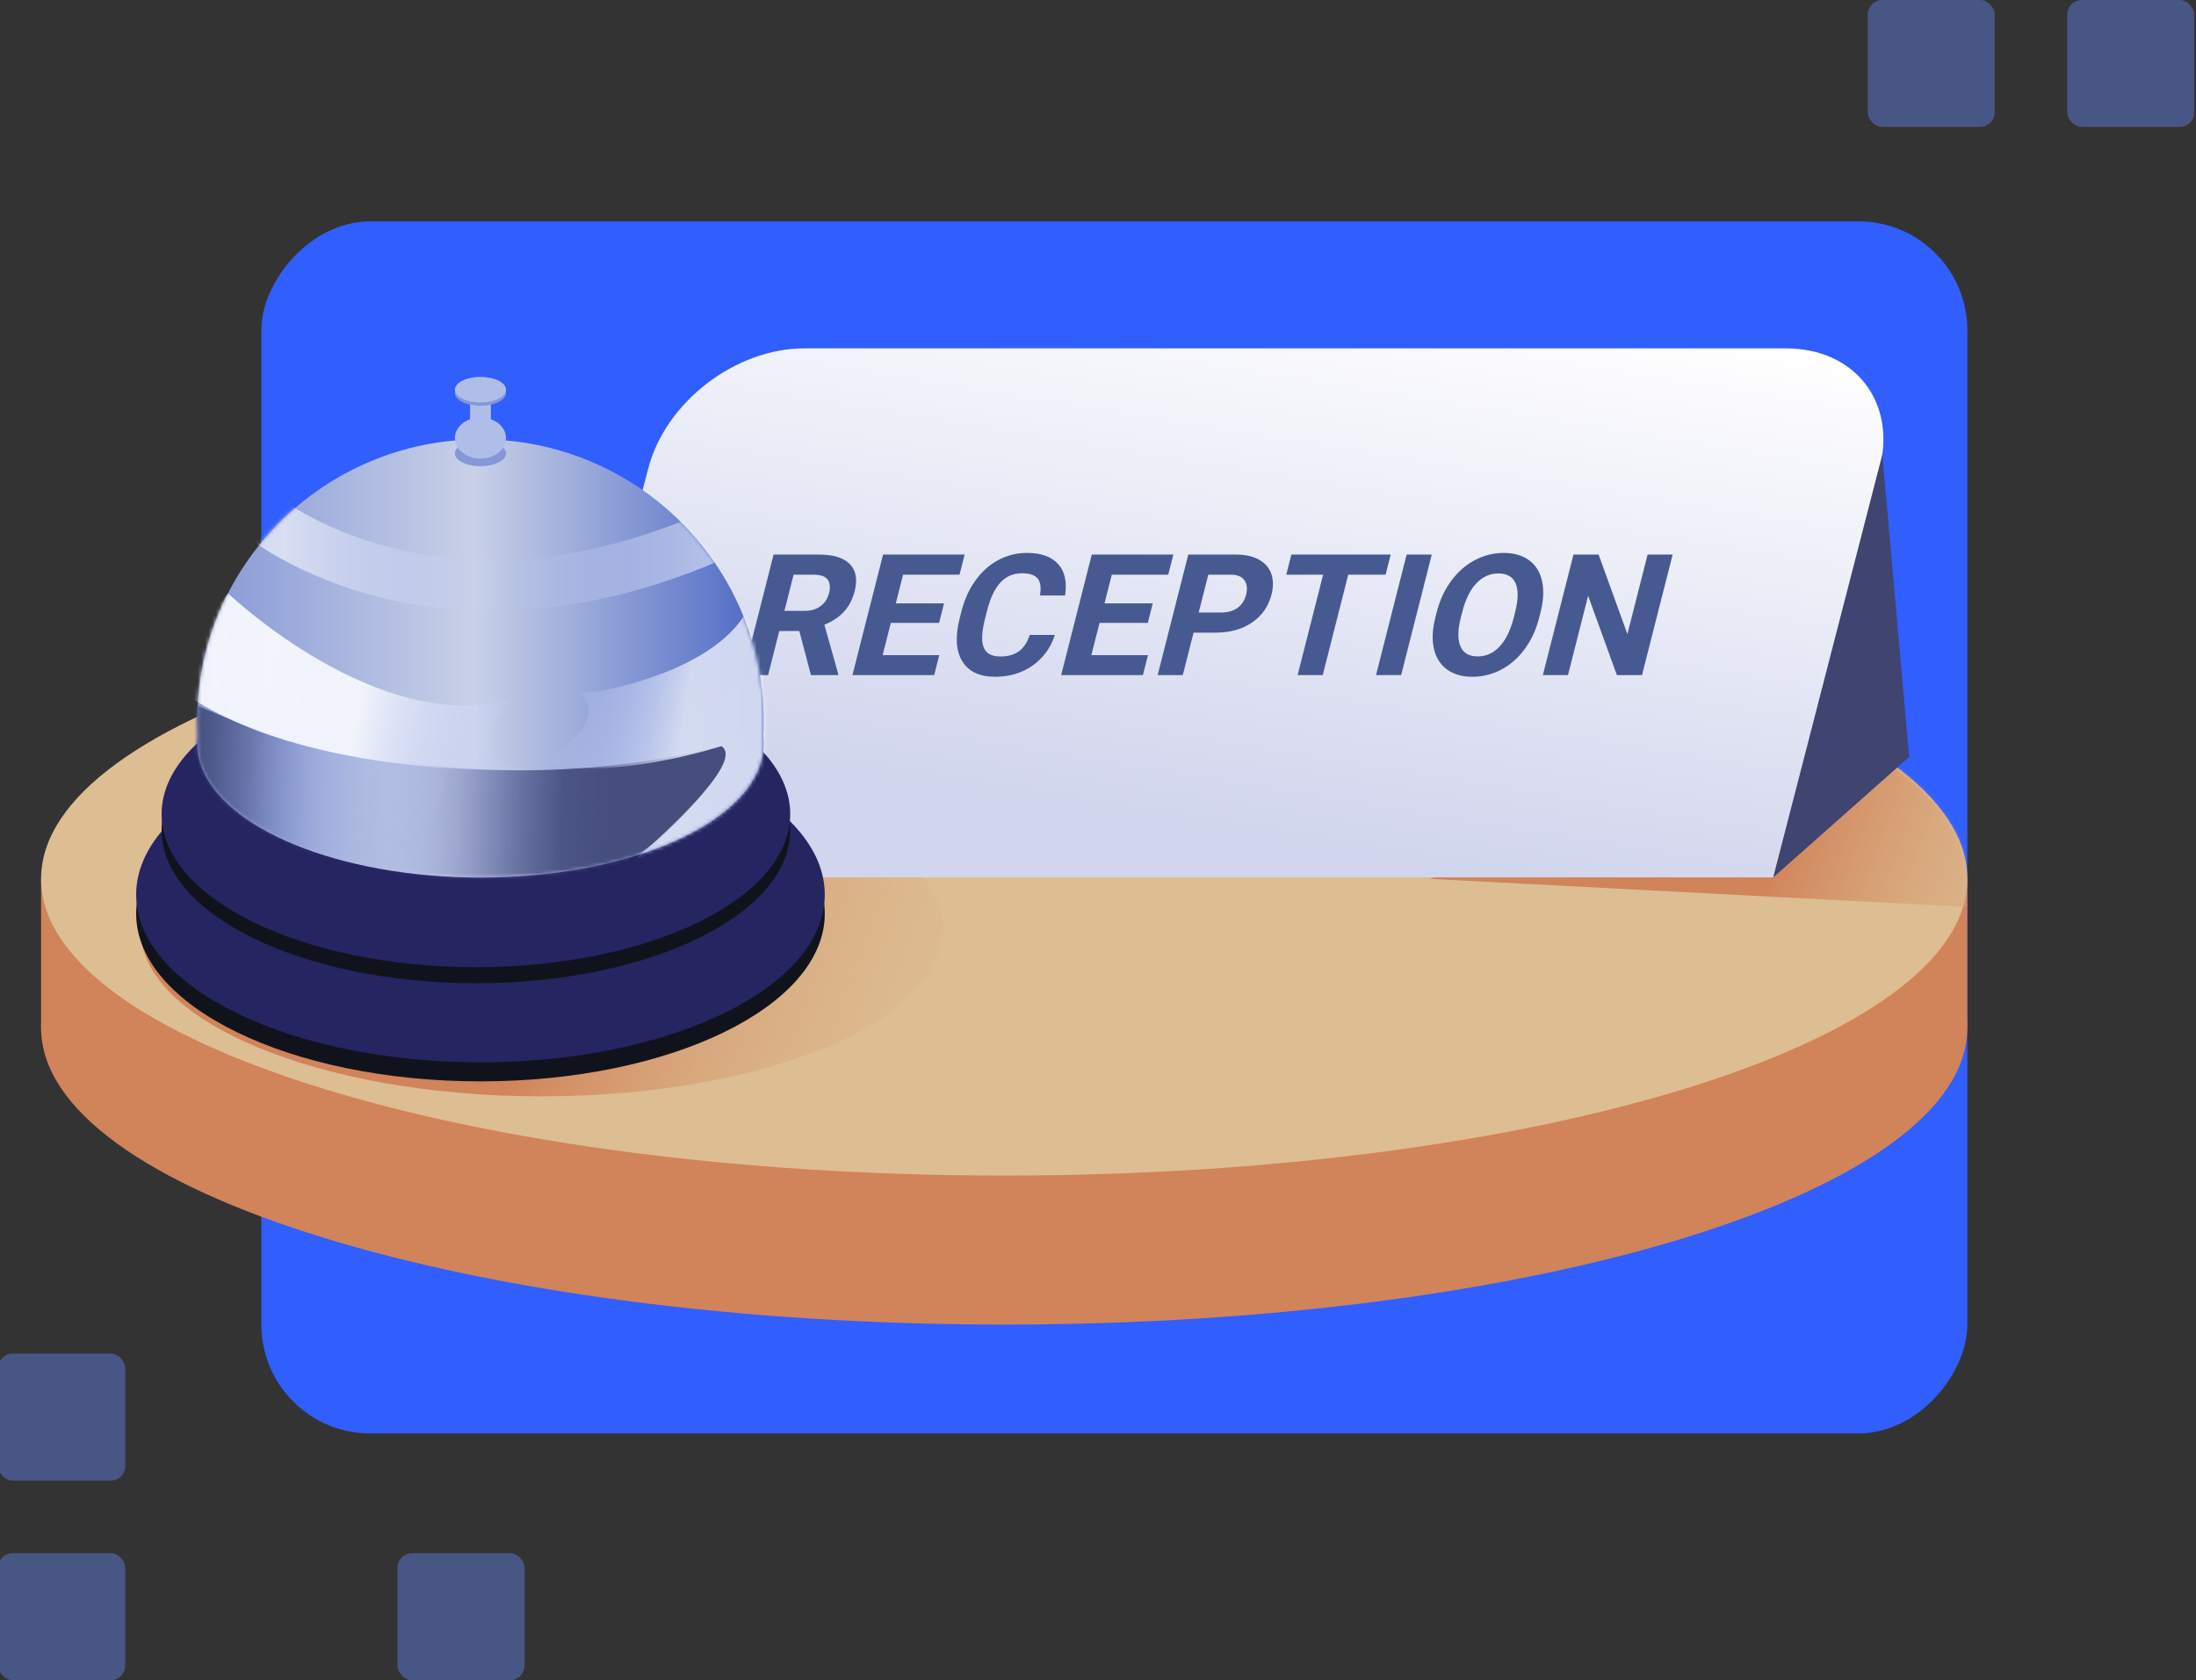
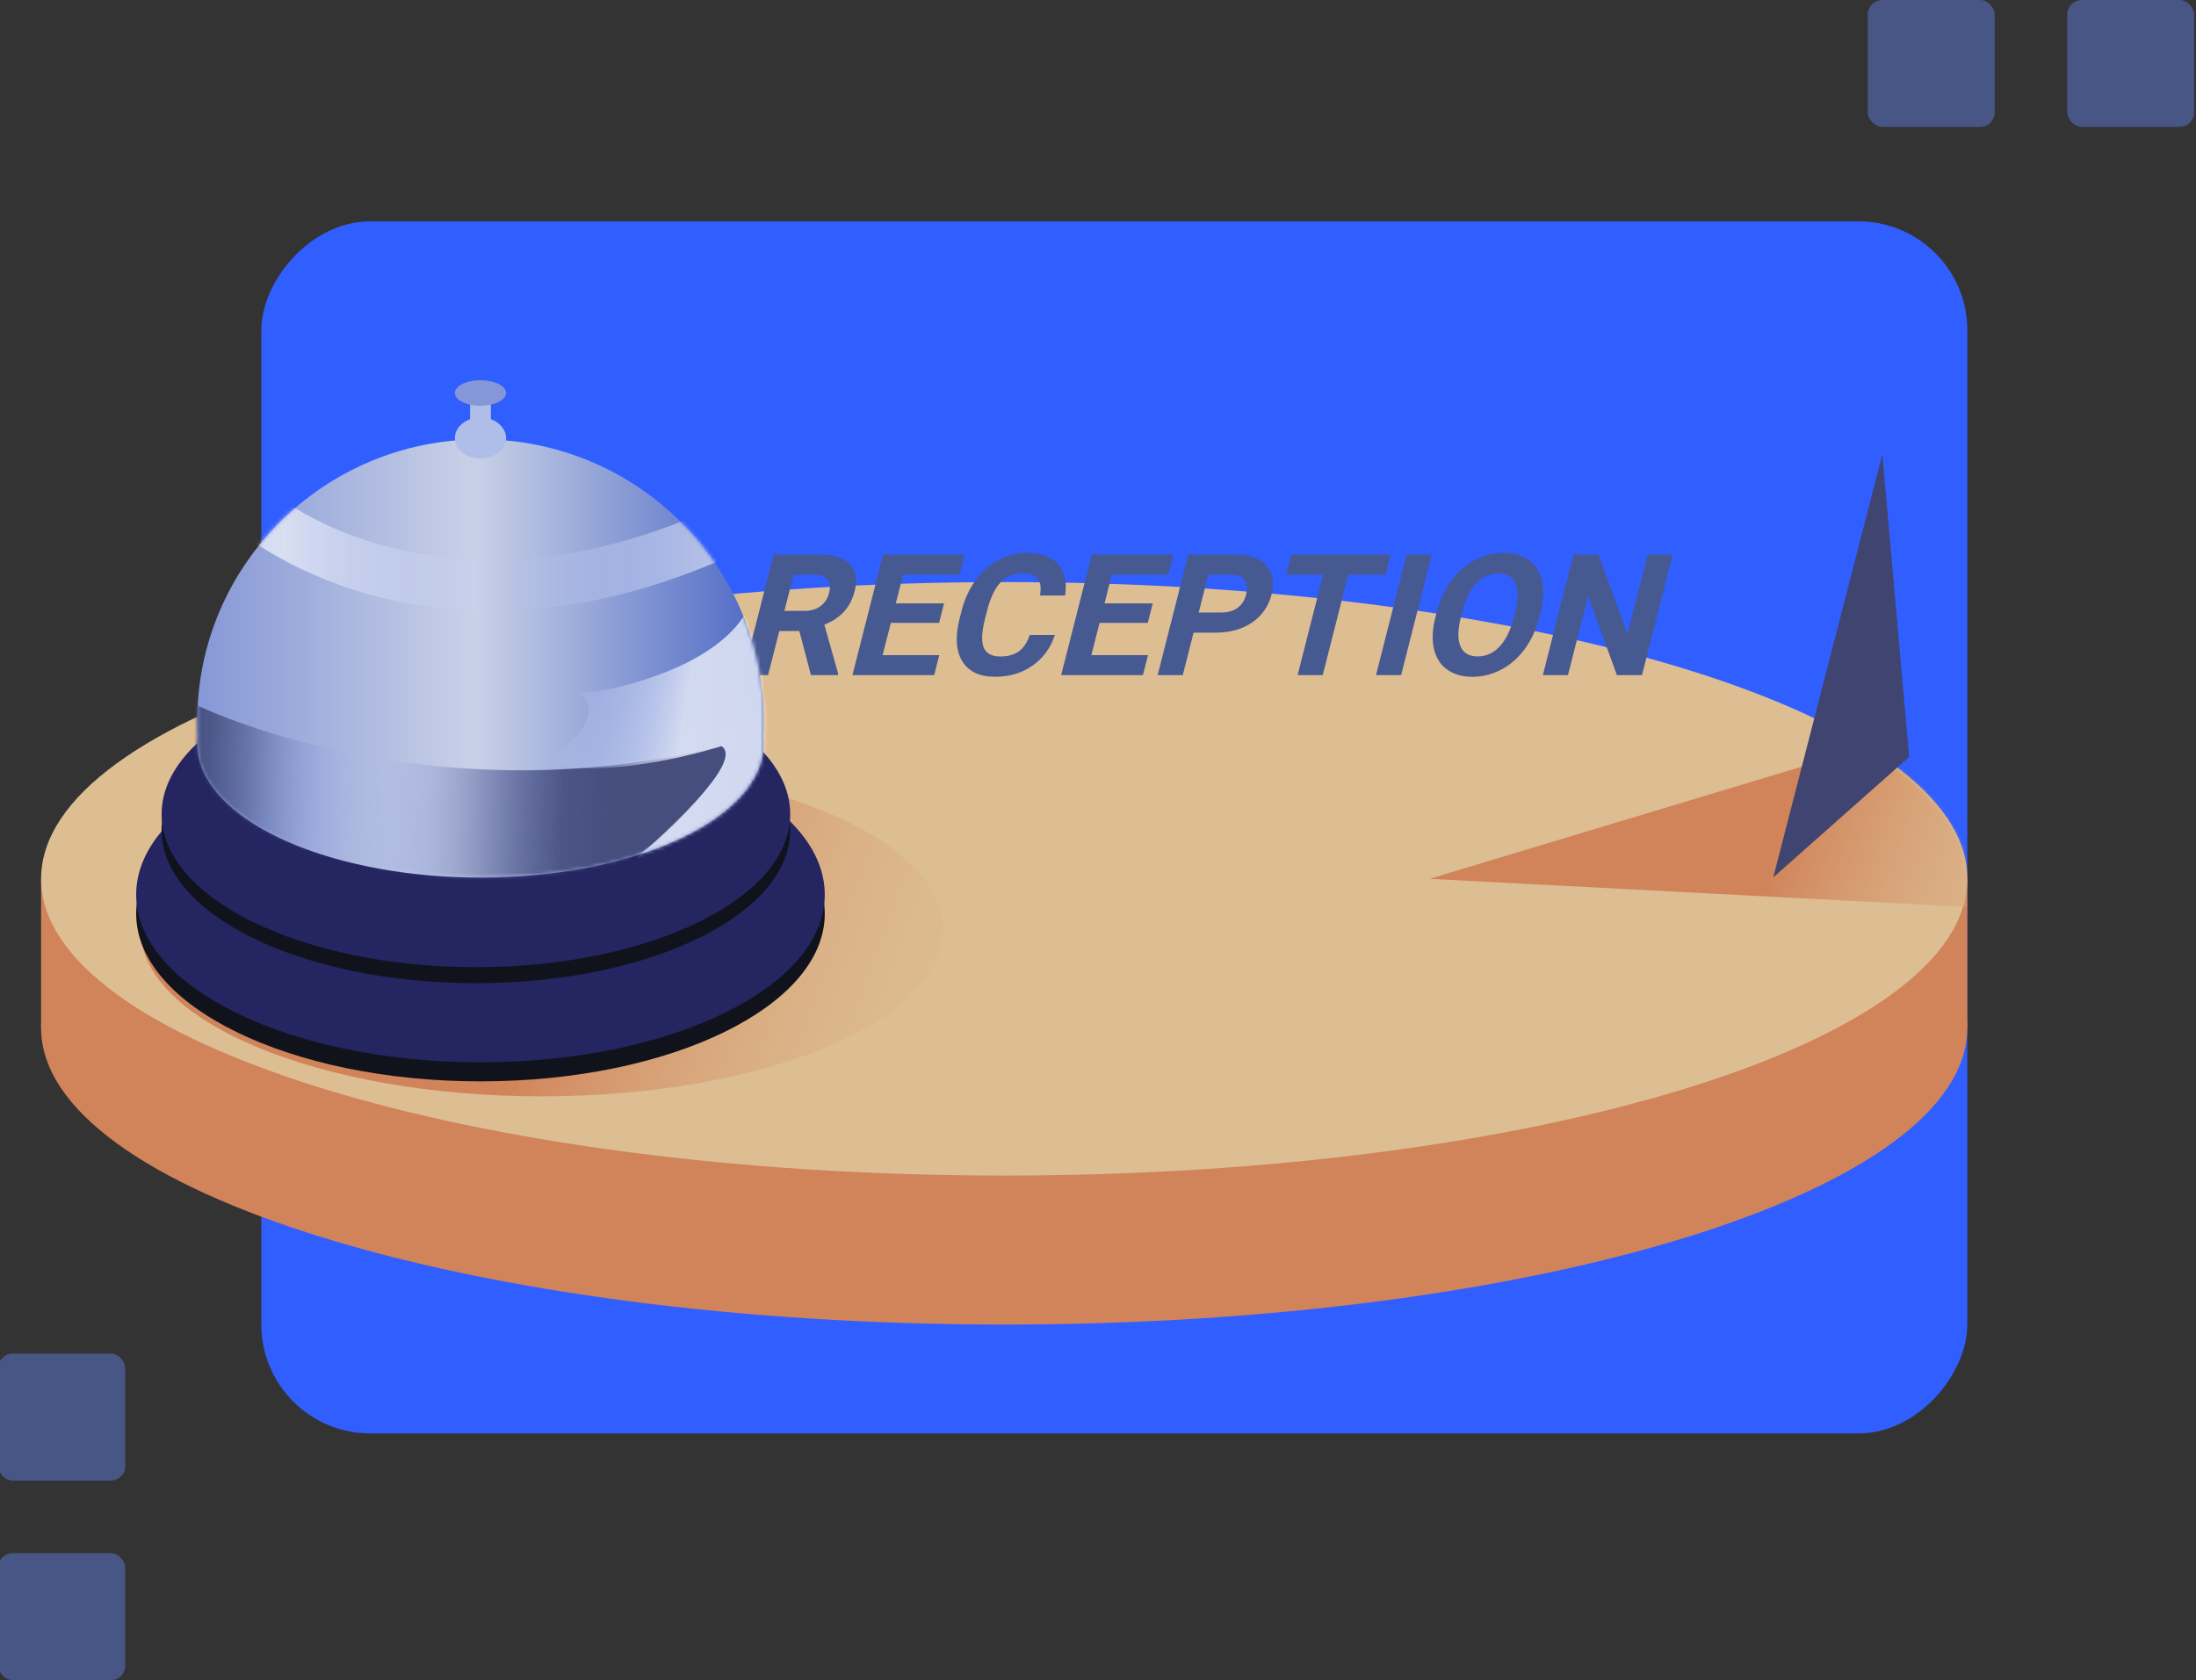
<svg xmlns="http://www.w3.org/2000/svg" width="605" height="463" viewBox="0 0 605 463" fill="none">
  <rect x="0" y="0" width="605" height="463" fill="#333333" stroke="none" />
  <g clip-path="url(#clip0_1001_44746)">
    <rect width="470" height="334" rx="30" transform="matrix(-1 0 0 1 542 61)" fill="#315EFF" />
    <rect x="569.532" width="34.971" height="34.971" rx="4" fill="#6889FF" fill-opacity="0.4" />
    <rect x="514.578" width="34.971" height="34.971" rx="4" fill="#6889FF" fill-opacity="0.4" />
    <rect x="-0.496" y="373" width="35" height="35" rx="4" fill="#6889FF" fill-opacity="0.4" />
    <rect x="-0.496" y="428" width="35" height="35" rx="4" fill="#6889FF" fill-opacity="0.4" />
-     <rect x="109.504" y="428" width="35" height="35" rx="4" fill="#6889FF" fill-opacity="0.4" />
    <g clip-path="url(#clip1_1001_44746)">
      <path d="M276.661 365.004C423.204 365.004 542 328.392 542 283.23C542 238.067 423.204 201.456 276.661 201.456C130.119 201.456 11.322 238.067 11.322 283.23C11.322 328.392 130.119 365.004 276.661 365.004Z" fill="#D18359" />
      <path fill-rule="evenodd" clip-rule="evenodd" d="M11.318 283.23V242.171L154.338 247.68L542 242.171V283.23L516.783 301.899C516.783 301.899 71.163 390.058 43.687 272.035" fill="#D18359" />
      <path d="M276.661 323.945C423.204 323.945 542 287.334 542 242.171C542 197.009 423.204 160.397 276.661 160.397C130.119 160.397 11.322 197.009 11.322 242.171C11.322 287.334 130.119 323.945 276.661 323.945Z" fill="#DDBD92" />
      <mask id="mask0_1001_44746" style="mask-type:luminance" maskUnits="userSpaceOnUse" x="0" y="160" width="542" height="206">
        <path d="M271.398 160.397C121.951 160.397 0.8 197.009 0.8 242.171V283.23C0.8 328.392 121.951 365.004 271.398 365.004C420.845 365.004 541.996 328.392 541.996 283.23V242.171C541.996 197.009 420.845 160.397 271.398 160.397Z" fill="white" />
      </mask>
      <g mask="url(#mask0_1001_44746)">
        <path d="M393.826 242.171L566.695 251.216V190.068" fill="url(#paint0_linear_1001_44746)" />
      </g>
      <path d="M149.298 302.11C210.376 302.11 259.889 281.552 259.889 256.193C259.889 230.833 210.376 210.275 149.298 210.275C88.22 210.275 38.707 230.833 38.707 256.193C38.707 281.552 88.22 302.11 149.298 302.11Z" fill="url(#paint1_linear_1001_44746)" />
-       <path d="M149.299 241.774H488.53L517.816 129.105C522.569 110.822 511.037 96 492.059 96H221.551C202.573 96 183.338 110.822 178.584 129.105L149.299 241.774Z" fill="url(#paint2_linear_1001_44746)" />
      <path d="M518.586 125.251L525.98 208.586L488.533 241.774" fill="#404470" />
      <path d="M220.213 173.878H214.697L211.606 186.04H204.685L213.125 152.818H225.609C229.576 152.818 232.417 153.694 234.125 155.44C235.833 157.189 236.283 159.66 235.47 162.857C234.896 165.124 233.917 167.013 232.542 168.528C231.167 170.043 229.353 171.248 227.113 172.144L230.932 185.719L230.853 186.04H223.421L220.21 173.878H220.213ZM216.106 168.335H221.691C223.429 168.335 224.887 167.897 226.062 167.024C227.237 166.151 228.019 164.946 228.412 163.408C228.809 161.84 228.673 160.609 228 159.713C227.328 158.818 226.062 158.368 224.2 158.368H218.638L216.106 168.339V168.335Z" fill="#465A91" />
      <path d="M258.718 171.642H245.426L243.166 180.54H258.767L257.369 186.037H234.847L243.287 152.814H265.761L264.351 158.357H248.8L246.79 166.277H260.082L258.718 171.638V171.642Z" fill="#465A91" />
      <path d="M290.615 174.974C289.444 178.548 287.396 181.363 284.468 183.415C281.539 185.47 278.105 186.494 274.168 186.494C269.861 186.494 266.838 185.062 265.096 182.194C263.354 179.327 263.12 175.39 264.393 170.387L264.911 168.354C265.723 165.162 267.008 162.347 268.765 159.914C270.522 157.48 272.623 155.614 275.067 154.31C277.512 153.011 280.134 152.361 282.934 152.361C286.81 152.361 289.67 153.389 291.518 155.44C293.366 157.496 294 160.375 293.43 164.089H286.508C286.882 161.943 286.674 160.39 285.881 159.422C285.087 158.455 283.629 157.975 281.505 157.975C279.197 157.975 277.262 158.792 275.702 160.428C274.142 162.064 272.906 164.599 272.003 168.037L271.364 170.546C270.454 174.135 270.337 176.761 271.013 178.416C271.693 180.075 273.216 180.902 275.585 180.902C277.723 180.902 279.442 180.419 280.742 179.455C282.042 178.488 283.024 176.995 283.693 174.97H290.615V174.974Z" fill="#465A91" />
      <path d="M316.22 171.642H302.928L300.668 180.54H316.269L314.871 186.037H292.349L300.789 152.814H323.263L321.853 158.357H306.302L304.292 166.277H317.584L316.22 171.638V171.642Z" fill="#465A91" />
      <path d="M328.828 174.335L325.854 186.04H318.933L327.373 152.818H340.48C343.004 152.818 345.105 153.275 346.79 154.186C348.471 155.1 349.616 156.396 350.221 158.077C350.825 159.759 350.855 161.67 350.308 163.817C349.48 167.073 347.701 169.639 344.973 171.517C342.241 173.395 338.882 174.335 334.9 174.335H328.832H328.828ZM330.237 168.789H336.422C338.251 168.789 339.759 168.362 340.934 167.512C342.112 166.662 342.902 165.445 343.303 163.862C343.714 162.233 343.567 160.919 342.853 159.914C342.139 158.908 340.934 158.391 339.233 158.361H332.89L330.241 168.789H330.237Z" fill="#465A91" />
      <path d="M381.735 158.365H371.443L364.412 186.041H357.49L364.521 158.365H354.369L355.778 152.822H383.145L381.735 158.365Z" fill="#465A91" />
      <path d="M386.013 186.04H379.091L387.532 152.818H394.453L386.013 186.04Z" fill="#465A91" />
      <path d="M424.053 170.183C423.222 173.455 421.911 176.319 420.112 178.786C418.317 181.25 416.16 183.154 413.644 184.492C411.127 185.829 408.46 186.498 405.645 186.498C402.83 186.498 400.544 185.837 398.697 184.514C396.849 183.192 395.636 181.303 395.062 178.843C394.488 176.387 394.597 173.561 395.391 170.368L395.806 168.725C396.637 165.453 397.964 162.577 399.789 160.088C401.613 157.601 403.782 155.693 406.299 154.36C408.815 153.03 411.471 152.365 414.271 152.365C417.071 152.365 419.39 153.03 421.23 154.36C423.07 155.69 424.268 157.601 424.827 160.088C425.387 162.574 425.254 165.445 424.427 168.702L424.049 170.187L424.053 170.183ZM417.418 168.676C418.302 165.192 418.344 162.547 417.543 160.734C416.742 158.924 415.17 158.017 412.835 158.017C410.5 158.017 408.494 158.913 406.778 160.7C405.063 162.487 403.76 165.109 402.868 168.559L402.456 170.179C401.595 173.572 401.557 176.202 402.343 178.076C403.129 179.946 404.704 180.883 407.077 180.883C409.45 180.883 411.414 179.98 413.118 178.178C414.822 176.376 416.122 173.75 417.014 170.297L417.426 168.676H417.418Z" fill="#465A91" />
      <path d="M452.375 186.04H445.453L437.53 164.183L431.976 186.04H425.054L433.494 152.818H440.416L448.351 174.721L453.916 152.818H460.815L452.375 186.04Z" fill="#465A91" />
      <path d="M132.368 297.984C184.755 297.984 227.222 277.303 227.222 251.791C227.222 226.279 184.755 205.597 132.368 205.597C79.981 205.597 37.514 226.279 37.514 251.791C37.514 277.303 79.981 297.984 132.368 297.984Z" fill="#11131C" />
      <path d="M132.368 292.736C184.755 292.736 227.222 272.055 227.222 246.543C227.222 221.031 184.755 200.349 132.368 200.349C79.981 200.349 37.514 221.031 37.514 246.543C37.514 272.055 79.981 292.736 132.368 292.736Z" fill="#252562" />
      <path d="M217.705 228.774C217.705 252.063 178.936 270.943 131.114 270.943C83.292 270.943 44.523 252.063 44.523 228.774C44.523 222.362 47.458 216.286 52.714 210.846C66.55 196.522 96.455 186.604 131.114 186.604C178.936 186.604 217.705 205.484 217.705 228.774Z" fill="#11131C" />
      <path d="M217.705 224.345C217.705 247.635 178.936 266.515 131.114 266.515C83.292 266.515 44.523 247.635 44.523 224.345C44.523 217.934 47.458 211.858 52.714 206.417C66.55 192.094 96.455 182.176 131.114 182.176C178.936 182.176 217.705 201.056 217.705 224.345Z" fill="#252562" />
      <path d="M210.398 198.698C210.398 155.822 175.464 121.065 132.368 121.065C89.273 121.065 54.339 155.822 54.339 198.698C54.339 200.108 54.38 201.505 54.452 202.9C54.377 203.565 54.339 204.233 54.339 204.91C54.339 206.822 54.649 208.703 55.242 210.536C60.97 228.252 93.32 241.82 132.372 241.82C171.425 241.82 203.774 228.248 209.502 210.536C210.096 208.699 210.405 206.822 210.405 204.91C210.405 204.237 210.364 203.572 210.292 202.911C210.368 201.517 210.405 200.115 210.405 198.702L210.398 198.698Z" fill="url(#paint3_linear_1001_44746)" />
-       <path d="M132.368 128.467C136.258 128.467 139.411 126.892 139.411 124.95C139.411 123.007 136.258 121.432 132.368 121.432C128.478 121.432 125.325 123.007 125.325 124.95C125.325 126.892 128.478 128.467 132.368 128.467Z" fill="#8597D6" />
      <path d="M135.232 115.523V109.47H129.504V115.523C127.041 116.407 125.325 118.39 125.325 120.703C125.325 123.835 128.48 126.374 132.368 126.374C136.256 126.374 139.411 123.835 139.411 120.703C139.411 118.394 137.695 116.407 135.232 115.523Z" fill="#AFBEE8" />
      <path d="M132.368 111.809C136.258 111.809 139.411 110.234 139.411 108.291C139.411 106.348 136.258 104.773 132.368 104.773C128.478 104.773 125.325 106.348 125.325 108.291C125.325 110.234 128.478 111.809 132.368 111.809Z" fill="#8597D6" />
-       <path d="M132.368 110.898C136.258 110.898 139.411 109.323 139.411 107.38C139.411 105.438 136.258 103.863 132.368 103.863C128.478 103.863 125.325 105.438 125.325 107.38C125.325 109.323 128.478 110.898 132.368 110.898Z" fill="#AFBEE8" />
      <mask id="mask1_1001_44746" style="mask-type:luminance" maskUnits="userSpaceOnUse" x="54" y="121" width="157" height="121">
        <path d="M210.398 198.698C210.398 155.822 175.464 121.065 132.368 121.065C89.273 121.065 54.339 155.822 54.339 198.698C54.339 200.108 54.38 201.505 54.452 202.9C54.377 203.565 54.339 204.233 54.339 204.91C54.339 206.822 54.649 208.703 55.242 210.536C60.97 228.252 93.32 241.82 132.372 241.82C171.425 241.82 203.774 228.248 209.502 210.536C210.096 208.699 210.405 206.822 210.405 204.91C210.405 204.237 210.364 203.572 210.292 202.911C210.368 201.517 210.405 200.115 210.405 198.702L210.398 198.698Z" fill="white" />
      </mask>
      <g mask="url(#mask1_1001_44746)">
        <path d="M54.029 194.247C54.029 194.247 117.504 225.592 198.757 205.597C198.757 205.597 202.97 206.916 195.991 215.723C173.344 244.295 161.578 243.546 115.834 244.295C54.717 245.296 48.483 234.369 46.095 220.601C43.707 206.833 54.339 163.48 54.339 163.48" fill="url(#paint4_linear_1001_44746)" />
      </g>
      <mask id="mask2_1001_44746" style="mask-type:luminance" maskUnits="userSpaceOnUse" x="54" y="121" width="157" height="121">
        <path d="M210.398 198.698C210.398 155.822 175.464 121.065 132.368 121.065C89.273 121.065 54.339 155.822 54.339 198.698C54.339 200.108 54.38 201.505 54.452 202.9C54.377 203.565 54.339 204.233 54.339 204.91C54.339 206.822 54.649 208.703 55.242 210.536C60.97 228.252 93.32 241.82 132.372 241.82C171.425 241.82 203.774 228.248 209.502 210.536C210.096 208.699 210.405 206.822 210.405 204.91C210.405 204.237 210.364 203.572 210.292 202.911C210.368 201.517 210.405 200.115 210.405 198.702L210.398 198.698Z" fill="white" />
      </mask>
      <g mask="url(#mask2_1001_44746)">
        <g opacity="0.9">
-           <path d="M62.81 163.477C62.81 163.477 104.617 203.485 141.365 192.464C141.365 192.464 122.216 209.897 148.525 212.21C148.525 212.21 77.651 215.788 44.485 186.124" fill="url(#paint5_linear_1001_44746)" />
-         </g>
+           </g>
      </g>
      <mask id="mask3_1001_44746" style="mask-type:luminance" maskUnits="userSpaceOnUse" x="54" y="121" width="157" height="121">
        <path d="M210.398 198.736C210.398 155.86 175.464 121.103 132.368 121.103C89.273 121.103 54.339 155.86 54.339 198.736C54.339 200.145 54.38 201.543 54.452 202.937C54.377 203.602 54.339 204.271 54.339 204.947C54.339 206.859 54.649 208.741 55.242 210.573C60.97 228.29 93.32 241.858 132.372 241.858C171.425 241.858 203.774 228.286 209.502 210.573C210.096 208.737 210.405 206.859 210.405 204.947C210.405 204.275 210.364 203.61 210.292 202.949C210.368 201.554 210.405 200.153 210.405 198.74L210.398 198.736Z" fill="white" />
      </mask>
      <g mask="url(#mask3_1001_44746)">
        <g opacity="0.74">
          <path d="M164.155 190.628C164.155 190.628 205.675 184.204 208.301 160.465C208.301 160.465 218.604 197.217 213.311 205.601C208.021 213.985 205.913 235.676 173.461 238.083C173.461 238.083 206.393 210.603 198.757 205.601C198.757 205.601 169.347 215.262 149.303 210.275C149.303 210.275 169.347 198.641 159.565 190.805" fill="url(#paint6_linear_1001_44746)" />
        </g>
      </g>
      <mask id="mask4_1001_44746" style="mask-type:luminance" maskUnits="userSpaceOnUse" x="54" y="121" width="157" height="121">
        <path d="M210.398 198.698C210.398 155.822 175.464 121.065 132.368 121.065C89.273 121.065 54.339 155.822 54.339 198.698C54.339 200.108 54.38 201.505 54.452 202.9C54.377 203.565 54.339 204.233 54.339 204.91C54.339 206.822 54.649 208.703 55.242 210.536C60.97 228.252 93.32 241.82 132.372 241.82C171.425 241.82 203.774 228.248 209.502 210.536C210.096 208.699 210.405 206.822 210.405 204.91C210.405 204.237 210.364 203.572 210.292 202.911C210.368 201.517 210.405 200.115 210.405 198.702L210.398 198.698Z" fill="white" />
      </mask>
      <g mask="url(#mask4_1001_44746)">
        <g opacity="0.62">
          <path d="M69.49 140.286C69.49 140.286 117.932 183.018 198.587 146.697" stroke="url(#paint7_linear_1001_44746)" stroke-width="14" stroke-miterlimit="10" />
        </g>
      </g>
    </g>
  </g>
  <defs>
    <linearGradient id="paint0_linear_1001_44746" x1="419.069" y1="193.423" x2="585.537" y2="255.168" gradientUnits="userSpaceOnUse">
      <stop offset="0.45" stop-color="#D18359" />
      <stop offset="1" stop-color="#DDBD92" stop-opacity="0" />
    </linearGradient>
    <linearGradient id="paint1_linear_1001_44746" x1="58.921" y1="222.668" x2="270.347" y2="301.09" gradientUnits="userSpaceOnUse">
      <stop offset="0.45" stop-color="#D18359" />
      <stop offset="1" stop-color="#DDBD92" stop-opacity="0" />
    </linearGradient>
    <linearGradient id="paint2_linear_1001_44746" x1="306.828" y1="350.964" x2="365.331" y2="-10.272" gradientUnits="userSpaceOnUse">
      <stop offset="0.34" stop-color="#D1D5ED" />
      <stop offset="0.77" stop-color="white" />
    </linearGradient>
    <linearGradient id="paint3_linear_1001_44746" x1="54.335" y1="181.439" x2="210.398" y2="181.439" gradientUnits="userSpaceOnUse">
      <stop stop-color="#8597D6" />
      <stop offset="0.49" stop-color="#C9D1E7" />
      <stop offset="1" stop-color="#4C68C4" />
    </linearGradient>
    <linearGradient id="paint4_linear_1001_44746" x1="49.544" y1="202.96" x2="192.734" y2="207.739" gradientUnits="userSpaceOnUse">
      <stop stop-color="#434D7A" />
      <stop offset="0.06" stop-color="#465180" stop-opacity="0.902" />
      <stop offset="0.13" stop-color="#525D92" stop-opacity="0.672" />
      <stop offset="0.2" stop-color="#6471AF" stop-opacity="0.36" />
      <stop offset="0.28" stop-color="#7E8DD8" stop-opacity="0.084" />
      <stop offset="0.35" stop-color="#96A8FF" stop-opacity="0" />
      <stop offset="0.4" stop-color="#8495E3" stop-opacity="0.044" />
      <stop offset="0.49" stop-color="#6E7BBE" stop-opacity="0.24" />
      <stop offset="0.57" stop-color="#5C67A2" stop-opacity="0.518" />
      <stop offset="0.66" stop-color="#4F598D" stop-opacity="0.757" />
      <stop offset="0.74" stop-color="#475081" stop-opacity="0.941" />
      <stop offset="0.83" stop-color="#454E7D" />
    </linearGradient>
    <linearGradient id="paint5_linear_1001_44746" x1="46.303" y1="180.419" x2="149.099" y2="197.406" gradientUnits="userSpaceOnUse">
      <stop stop-color="white" />
      <stop offset="0.52" stop-color="#FCFDFF" stop-opacity="0.96" />
      <stop offset="1" stop-color="#BAC9FF" stop-opacity="0" />
    </linearGradient>
    <linearGradient id="paint6_linear_1001_44746" x1="152.677" y1="192.959" x2="213.247" y2="202.967" gradientUnits="userSpaceOnUse">
      <stop stop-color="#BAC9FF" stop-opacity="0" />
      <stop offset="0.59" stop-color="#FCFDFF" stop-opacity="0.96" />
      <stop offset="1" stop-color="white" />
    </linearGradient>
    <linearGradient id="paint7_linear_1001_44746" x1="67.741" y1="151.137" x2="199.672" y2="151.137" gradientUnits="userSpaceOnUse">
      <stop offset="0.08" stop-color="white" />
      <stop offset="0.54" stop-color="#BAC9FF" stop-opacity="0" />
      <stop offset="1" stop-color="#FCFDFF" stop-opacity="0.96" />
    </linearGradient>
    <clipPath id="clip0_1001_44746">
      <rect width="604.504" height="463" fill="white" transform="matrix(-1 0 0 1 604.504 0)" />
    </clipPath>
    <clipPath id="clip1_1001_44746">
      <rect width="541.2" height="269" fill="white" transform="translate(0.8 96)" />
    </clipPath>
  </defs>
</svg>